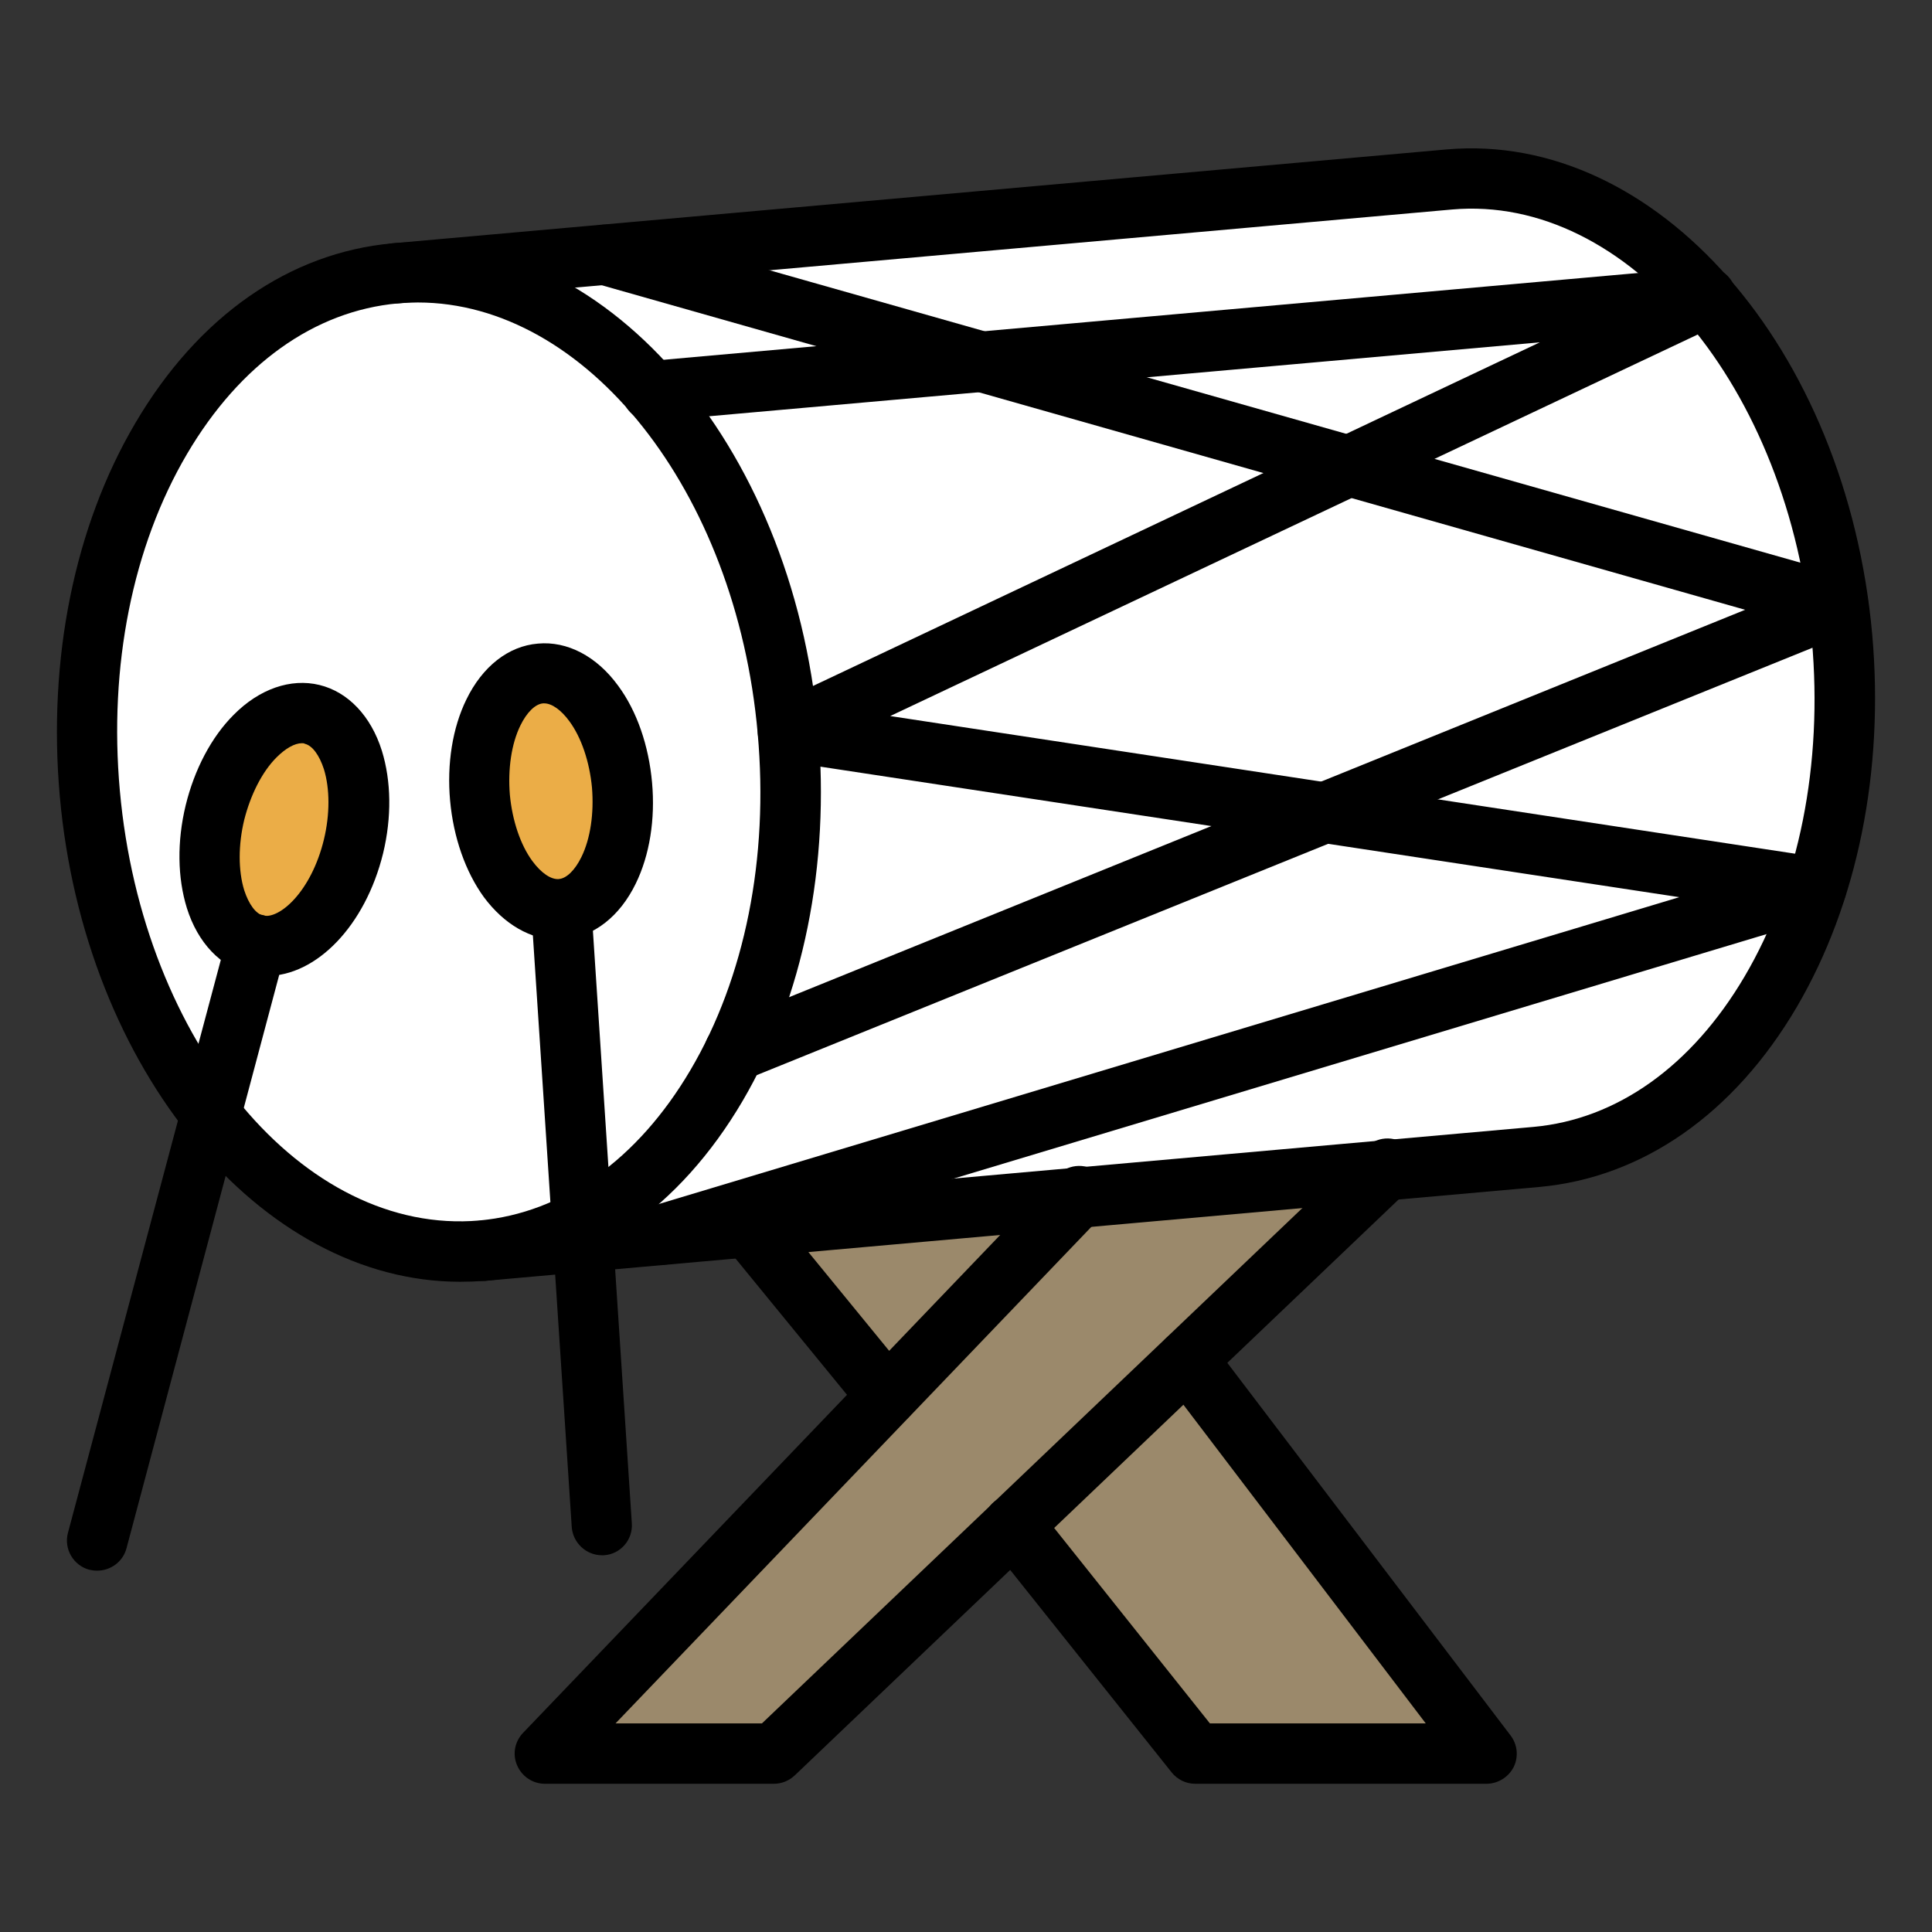
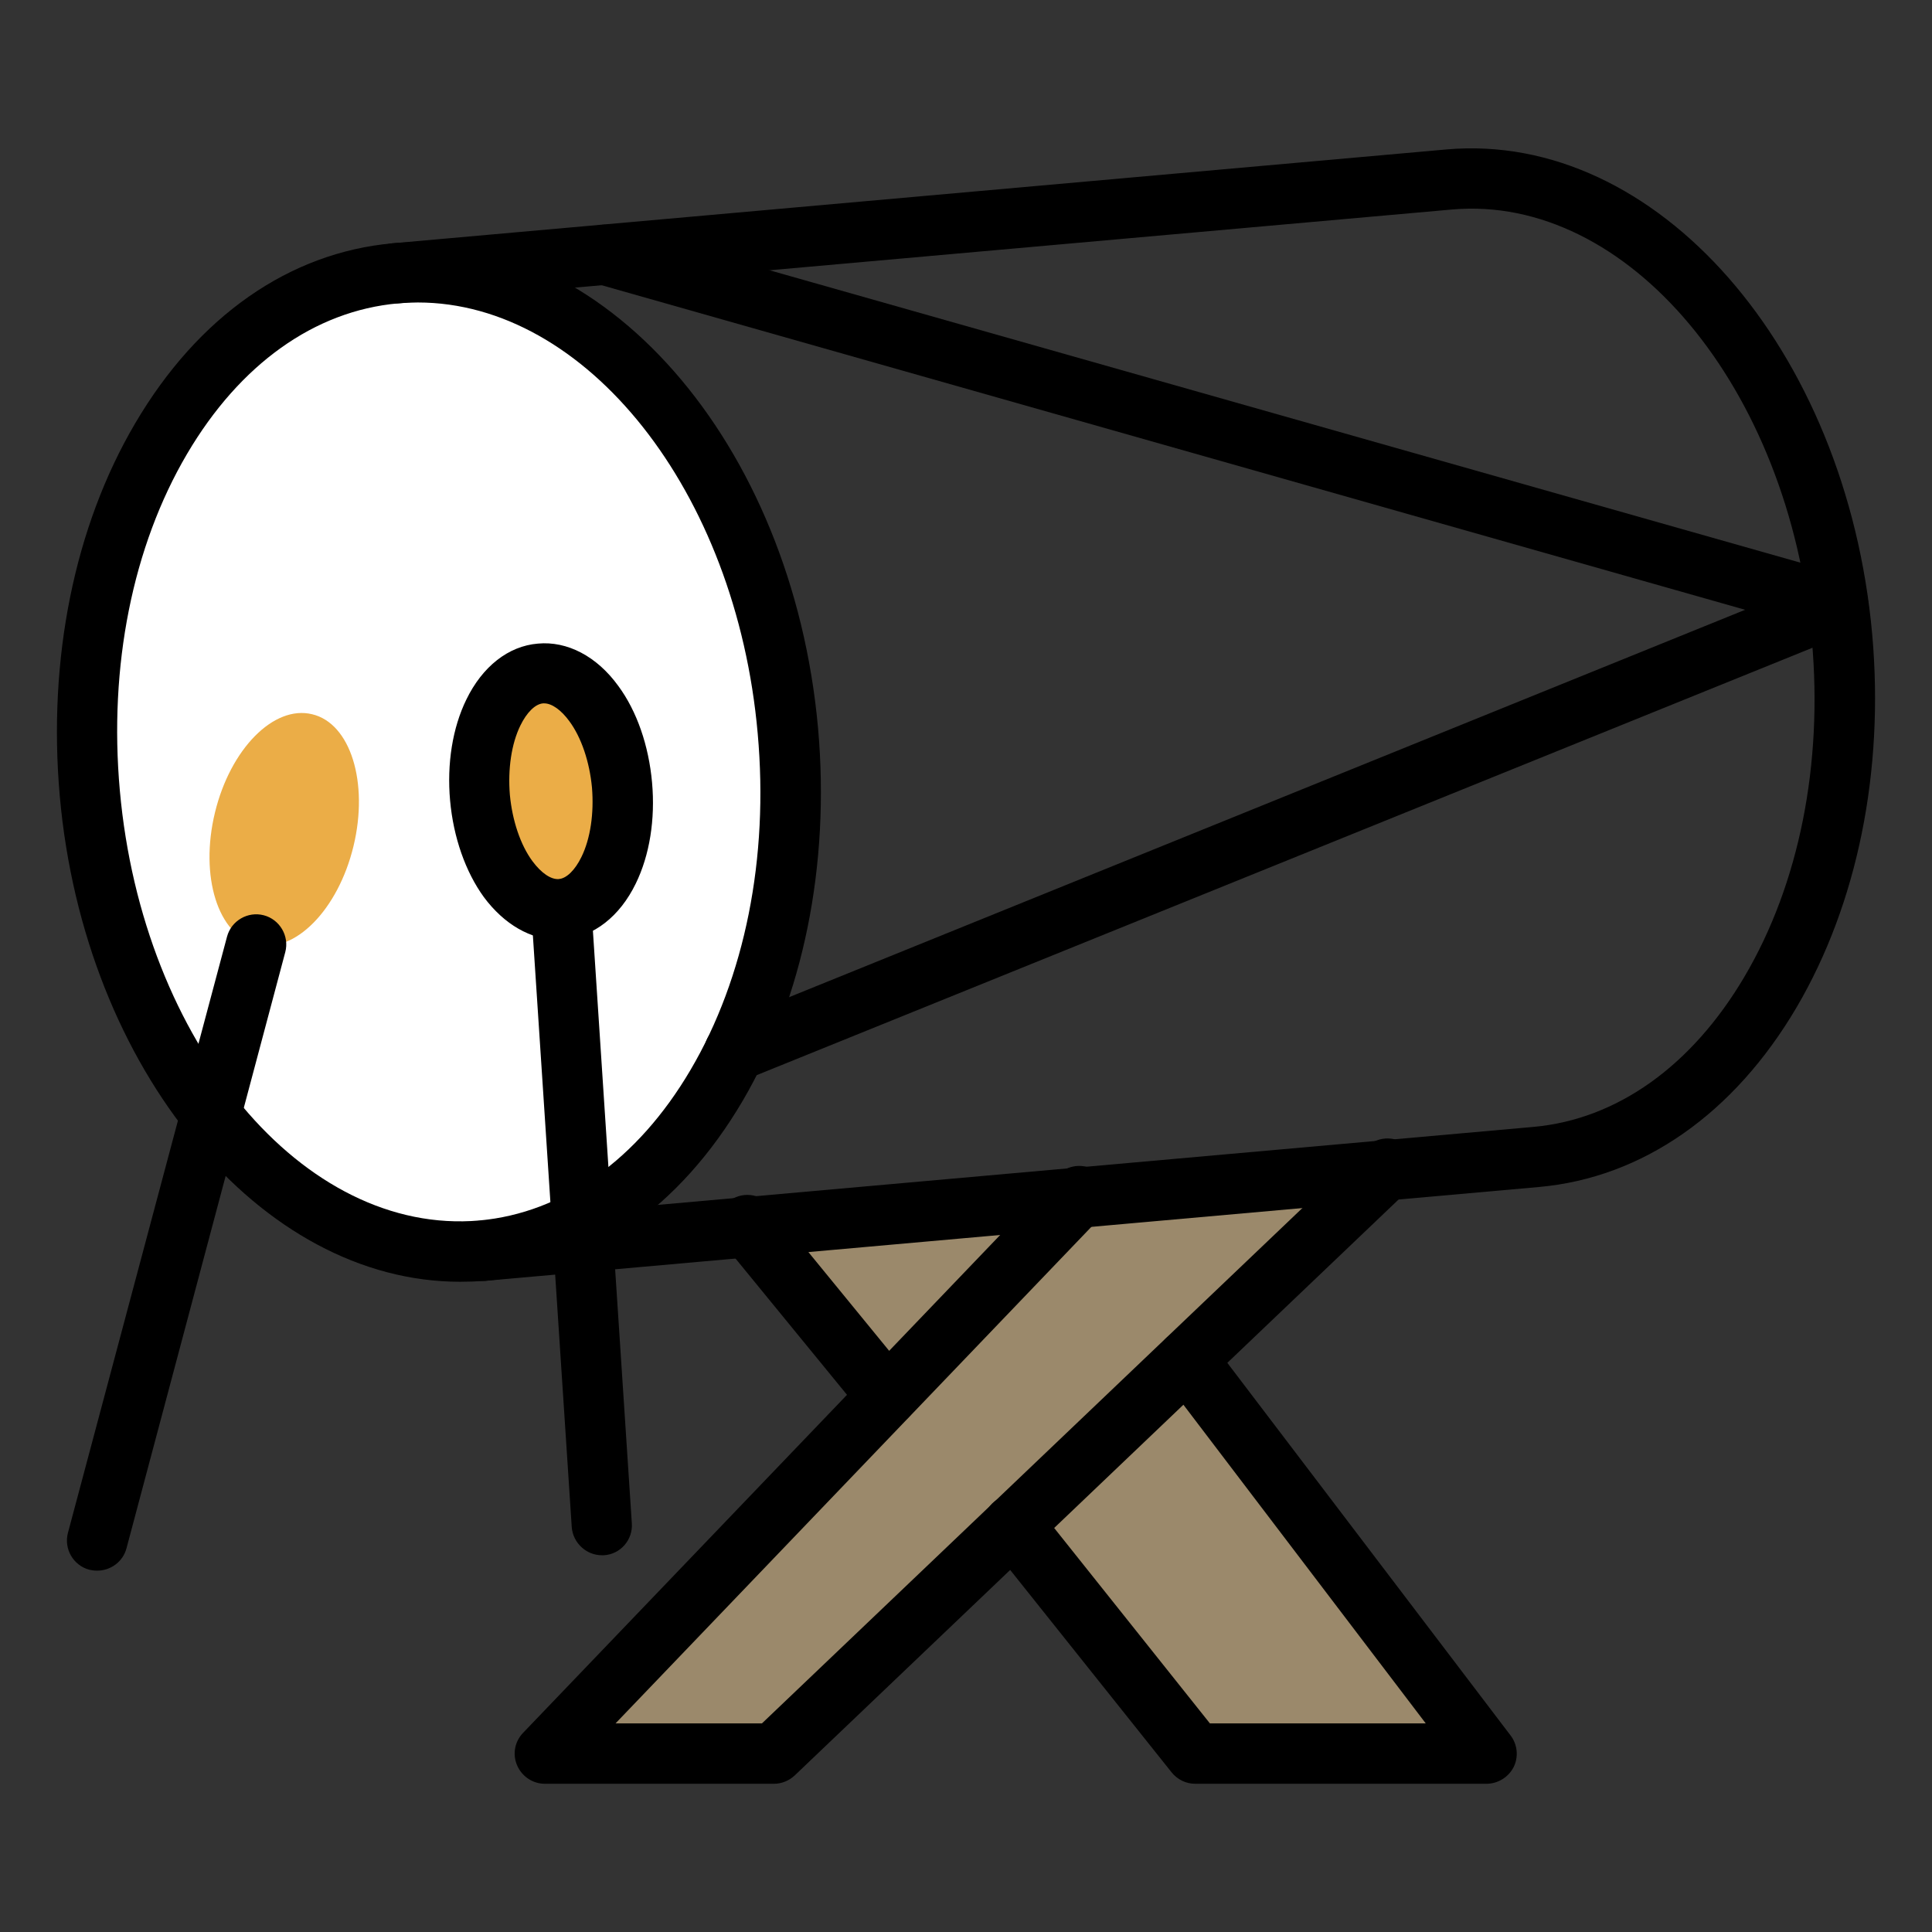
<svg xmlns="http://www.w3.org/2000/svg" viewBox="0 0 64 64" id="islamicdrum">
  <rect x="0" y="0" width="64" height="64" fill="#333333" stroke="none" />
-   <path fill="#ffffff" d="M13.09,9.06l34.92-3.11c6.39-0.57,12.22,6.21,13.01,15.16c0.8,8.93-3.73,16.64-10.13,17.21l-34.92,3.11   L13.09,9.06z" class="colorffeba8 svgShape" />
  <path fill="#ffffff" d="M26.1,24.22c0.8,8.93-3.73,16.64-10.13,17.21c-6.38,0.57-12.2-6.21-13-15.15C2.18,17.33,6.71,9.63,13.09,9.06   C19.48,8.49,25.31,15.27,26.1,24.22z" class="colorffeba8 svgShape" />
  <path fill="#ebad47" d="M20.61 26.01c.19 2.16-.7 4-2 4.12-1.3.12-2.51-1.54-2.7-3.7-.19-2.16.7-4 2-4.12S20.41 23.85 20.61 26.01zM11.71 28.03c-.51 2.11-1.95 3.57-3.22 3.26-1.27-.31-1.88-2.26-1.37-4.37s1.95-3.57 3.22-3.26C11.61 23.96 12.22 25.92 11.71 28.03z" class="color74c48d svgShape" />
  <polygon fill="#9b896b" points="45.96 38.71 25.64 58.09 18.04 58.09 35.74 39.62" class="color6b949b svgShape" />
  <polygon fill="#9b896b" points="35.26 39.71 49.24 58.09 39.59 58.09 25 40.9" class="color6b949b svgShape" />
  <path d="M15.24,42.46c-6.59,0-12.45-7-13.26-16.09c-0.4-4.53,0.48-8.92,2.5-12.35C6.56,10.48,9.58,8.37,13,8.06   c6.95-0.61,13.25,6.59,14.1,16.07c0.4,4.53-0.49,8.91-2.5,12.34c-2.08,3.54-5.11,5.65-8.53,5.96   C15.79,42.45,15.51,42.46,15.24,42.46z M13.84,10.02c-0.22,0-0.44,0.01-0.66,0.03c-2.76,0.25-5.23,2.01-6.98,4.98   c-1.81,3.07-2.6,7.04-2.23,11.16c0.75,8.37,6.09,14.75,11.91,14.24c2.76-0.25,5.24-2.01,6.99-4.98c1.81-3.07,2.6-7.03,2.23-11.15   l0,0C24.39,16.25,19.41,10.02,13.84,10.02z" fill="#000000" class="color000000 svgShape" />
  <path d="M15.97,42.43c-0.51,0-0.95-0.39-1-0.91c-0.05-0.55,0.36-1.04,0.91-1.08l34.92-3.11c2.76-0.25,5.24-2.01,6.99-4.98   c1.81-3.07,2.6-7.03,2.23-11.15C59.28,12.82,53.91,6.43,48.1,6.94l-34.92,3.11c-0.56,0.05-1.04-0.36-1.08-0.91   C12.05,8.6,12.45,8.11,13,8.06l34.92-3.11c6.95-0.61,13.25,6.59,14.1,16.07c0.4,4.53-0.49,8.91-2.5,12.34   c-2.08,3.54-5.11,5.65-8.53,5.96l-34.92,3.11C16.03,42.43,16,42.43,15.97,42.43z" fill="#000000" class="color000000 svgShape" />
  <path d="M19.94,51.52c-0.52,0-0.96-0.41-1-0.93l-1.34-20.4c-0.04-0.55,0.38-1.03,0.93-1.06c0.54-0.03,1.03,0.38,1.06,0.93   l1.34,20.4c0.04,0.55-0.38,1.03-0.93,1.06C19.99,51.52,19.97,51.52,19.94,51.52z" fill="#000000" class="color000000 svgShape" />
  <path d="M18.48 31.13c-.9 0-1.78-.51-2.45-1.41-.61-.84-1.01-1.98-1.12-3.2-.11-1.22.08-2.41.54-3.35.53-1.09 1.39-1.77 2.37-1.85.97-.09 1.95.42 2.66 1.4.62.84 1.01 1.98 1.12 3.2l0 0c.11 1.22-.08 2.41-.54 3.35-.53 1.09-1.39 1.76-2.37 1.85C18.62 31.13 18.55 31.13 18.48 31.13zM18.03 23.3c-.01 0-.02 0-.04 0-.26.02-.54.3-.75.73-.3.61-.42 1.45-.35 2.3.08.85.35 1.66.75 2.2.29.39.61.61.87.59.26-.02.54-.3.75-.73.3-.61.42-1.45.35-2.3l0 0c-.08-.85-.35-1.66-.75-2.2C18.59 23.52 18.28 23.3 18.03 23.3zM3.22 52.03c-.09 0-.17-.01-.26-.03-.53-.14-.85-.69-.71-1.22l5.27-19.75c.14-.53.69-.85 1.22-.71.53.14.85.69.71 1.22L4.19 51.29C4.07 51.74 3.66 52.03 3.22 52.03z" fill="#000000" class="color000000 svgShape" />
-   <path d="M8.83 32.33c-.19 0-.38-.02-.57-.07-.95-.23-1.71-1.03-2.07-2.18-.31-1-.33-2.2-.04-3.4.29-1.19.85-2.26 1.59-3 .85-.86 1.89-1.22 2.84-.99.95.23 1.71 1.03 2.07 2.18.31 1 .33 2.2.04 3.4C12.1 30.67 10.48 32.33 8.83 32.33zM10 24.62c-.24 0-.54.17-.84.47-.48.48-.86 1.24-1.07 2.07-.2.83-.2 1.68 0 2.33.15.46.38.78.63.84.54.12 1.59-.79 2.01-2.52.2-.83.2-1.68 0-2.33-.15-.46-.38-.78-.63-.84C10.07 24.62 10.04 24.62 10 24.62zM21.93 41.9c-.43 0-.83-.28-.96-.71-.16-.53.14-1.09.67-1.25l33.99-10.22-29.68-4.51c-.43-.07-.78-.41-.84-.84-.06-.43.16-.86.56-1.05l25.34-11.98-29.33 2.61c-.56.05-1.04-.36-1.08-.91-.05-.55.36-1.04.91-1.08l34.92-3.11c.47-.05.93.26 1.05.73.13.47-.1.96-.54 1.17L29.49 23.72l30.83 4.69c.46.07.81.45.85.92.03.47-.26.89-.71 1.03l-38.24 11.5C22.12 41.88 22.03 41.9 21.93 41.9z" fill="#000000" class="color000000 svgShape" />
  <path d="M24.33 35.84c-.4 0-.77-.24-.93-.62-.21-.51.04-1.09.55-1.3l33.86-13.72L19.76 9.4c-.53-.15-.84-.7-.69-1.23.15-.53.7-.84 1.23-.69l40.86 11.59c.41.12.7.48.73.91.02.43-.23.82-.62.98L24.71 35.76C24.58 35.81 24.46 35.84 24.33 35.84zM25.64 59.09h-7.59c-.4 0-.76-.24-.92-.61-.16-.37-.08-.79.2-1.08l17.7-18.47c.38-.4 1.02-.41 1.41-.03.4.38.41 1.01.03 1.41L20.39 57.09h4.85l20.03-19.1c.4-.38 1.03-.37 1.41.03.38.4.37 1.03-.03 1.41L26.33 58.81C26.14 58.99 25.89 59.09 25.64 59.09z" fill="#000000" class="color000000 svgShape" />
  <path d="M29.38 47.25c-.29 0-.58-.12-.77-.37l-4.63-5.66c-.35-.43-.29-1.06.14-1.41.43-.35 1.06-.29 1.41.14l4.63 5.66c.35.43.29 1.06-.14 1.41C29.83 47.18 29.61 47.25 29.38 47.25zM49.24 59.09h-9.65c-.3 0-.59-.14-.78-.38l-6.03-7.56c-.34-.43-.27-1.06.16-1.41.43-.34 1.06-.27 1.41.16l5.73 7.19h7.15l-8.7-11.44c-.33-.44-.25-1.07.19-1.4.44-.33 1.07-.25 1.4.19l9.92 13.05c.23.3.27.71.1 1.05C49.97 58.87 49.62 59.09 49.24 59.09z" fill="#000000" class="color000000 svgShape" />
</svg>